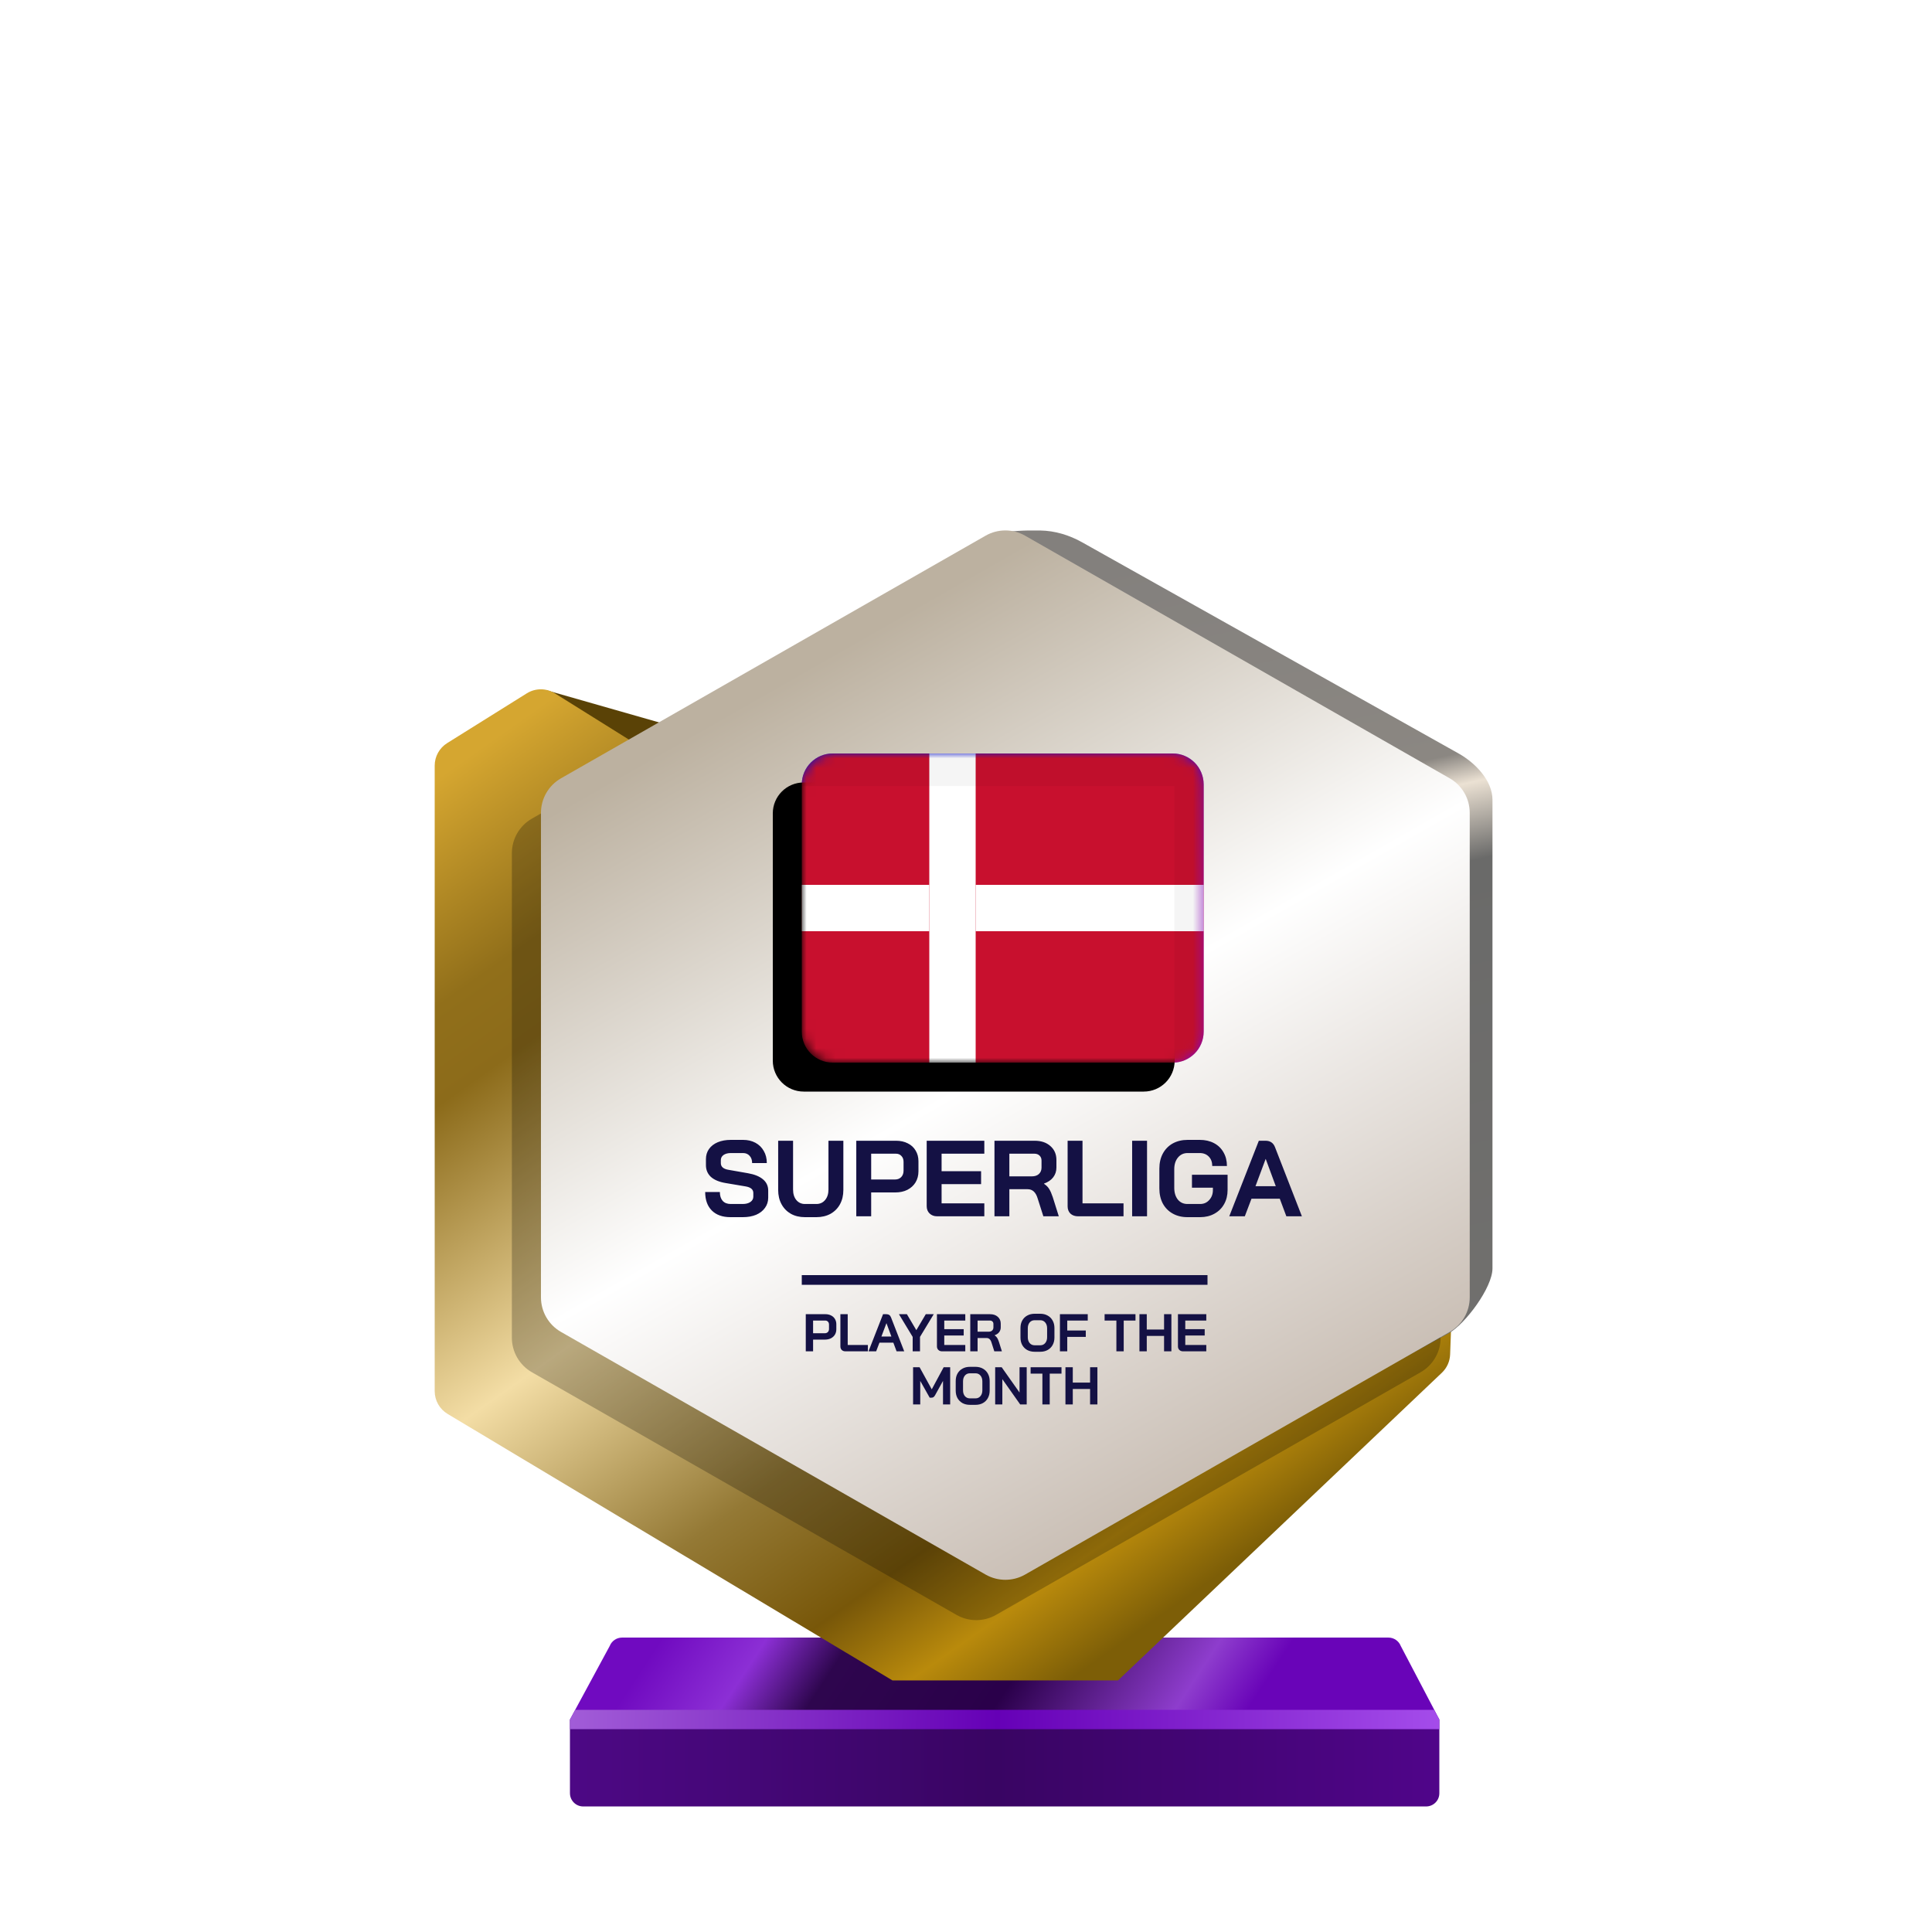
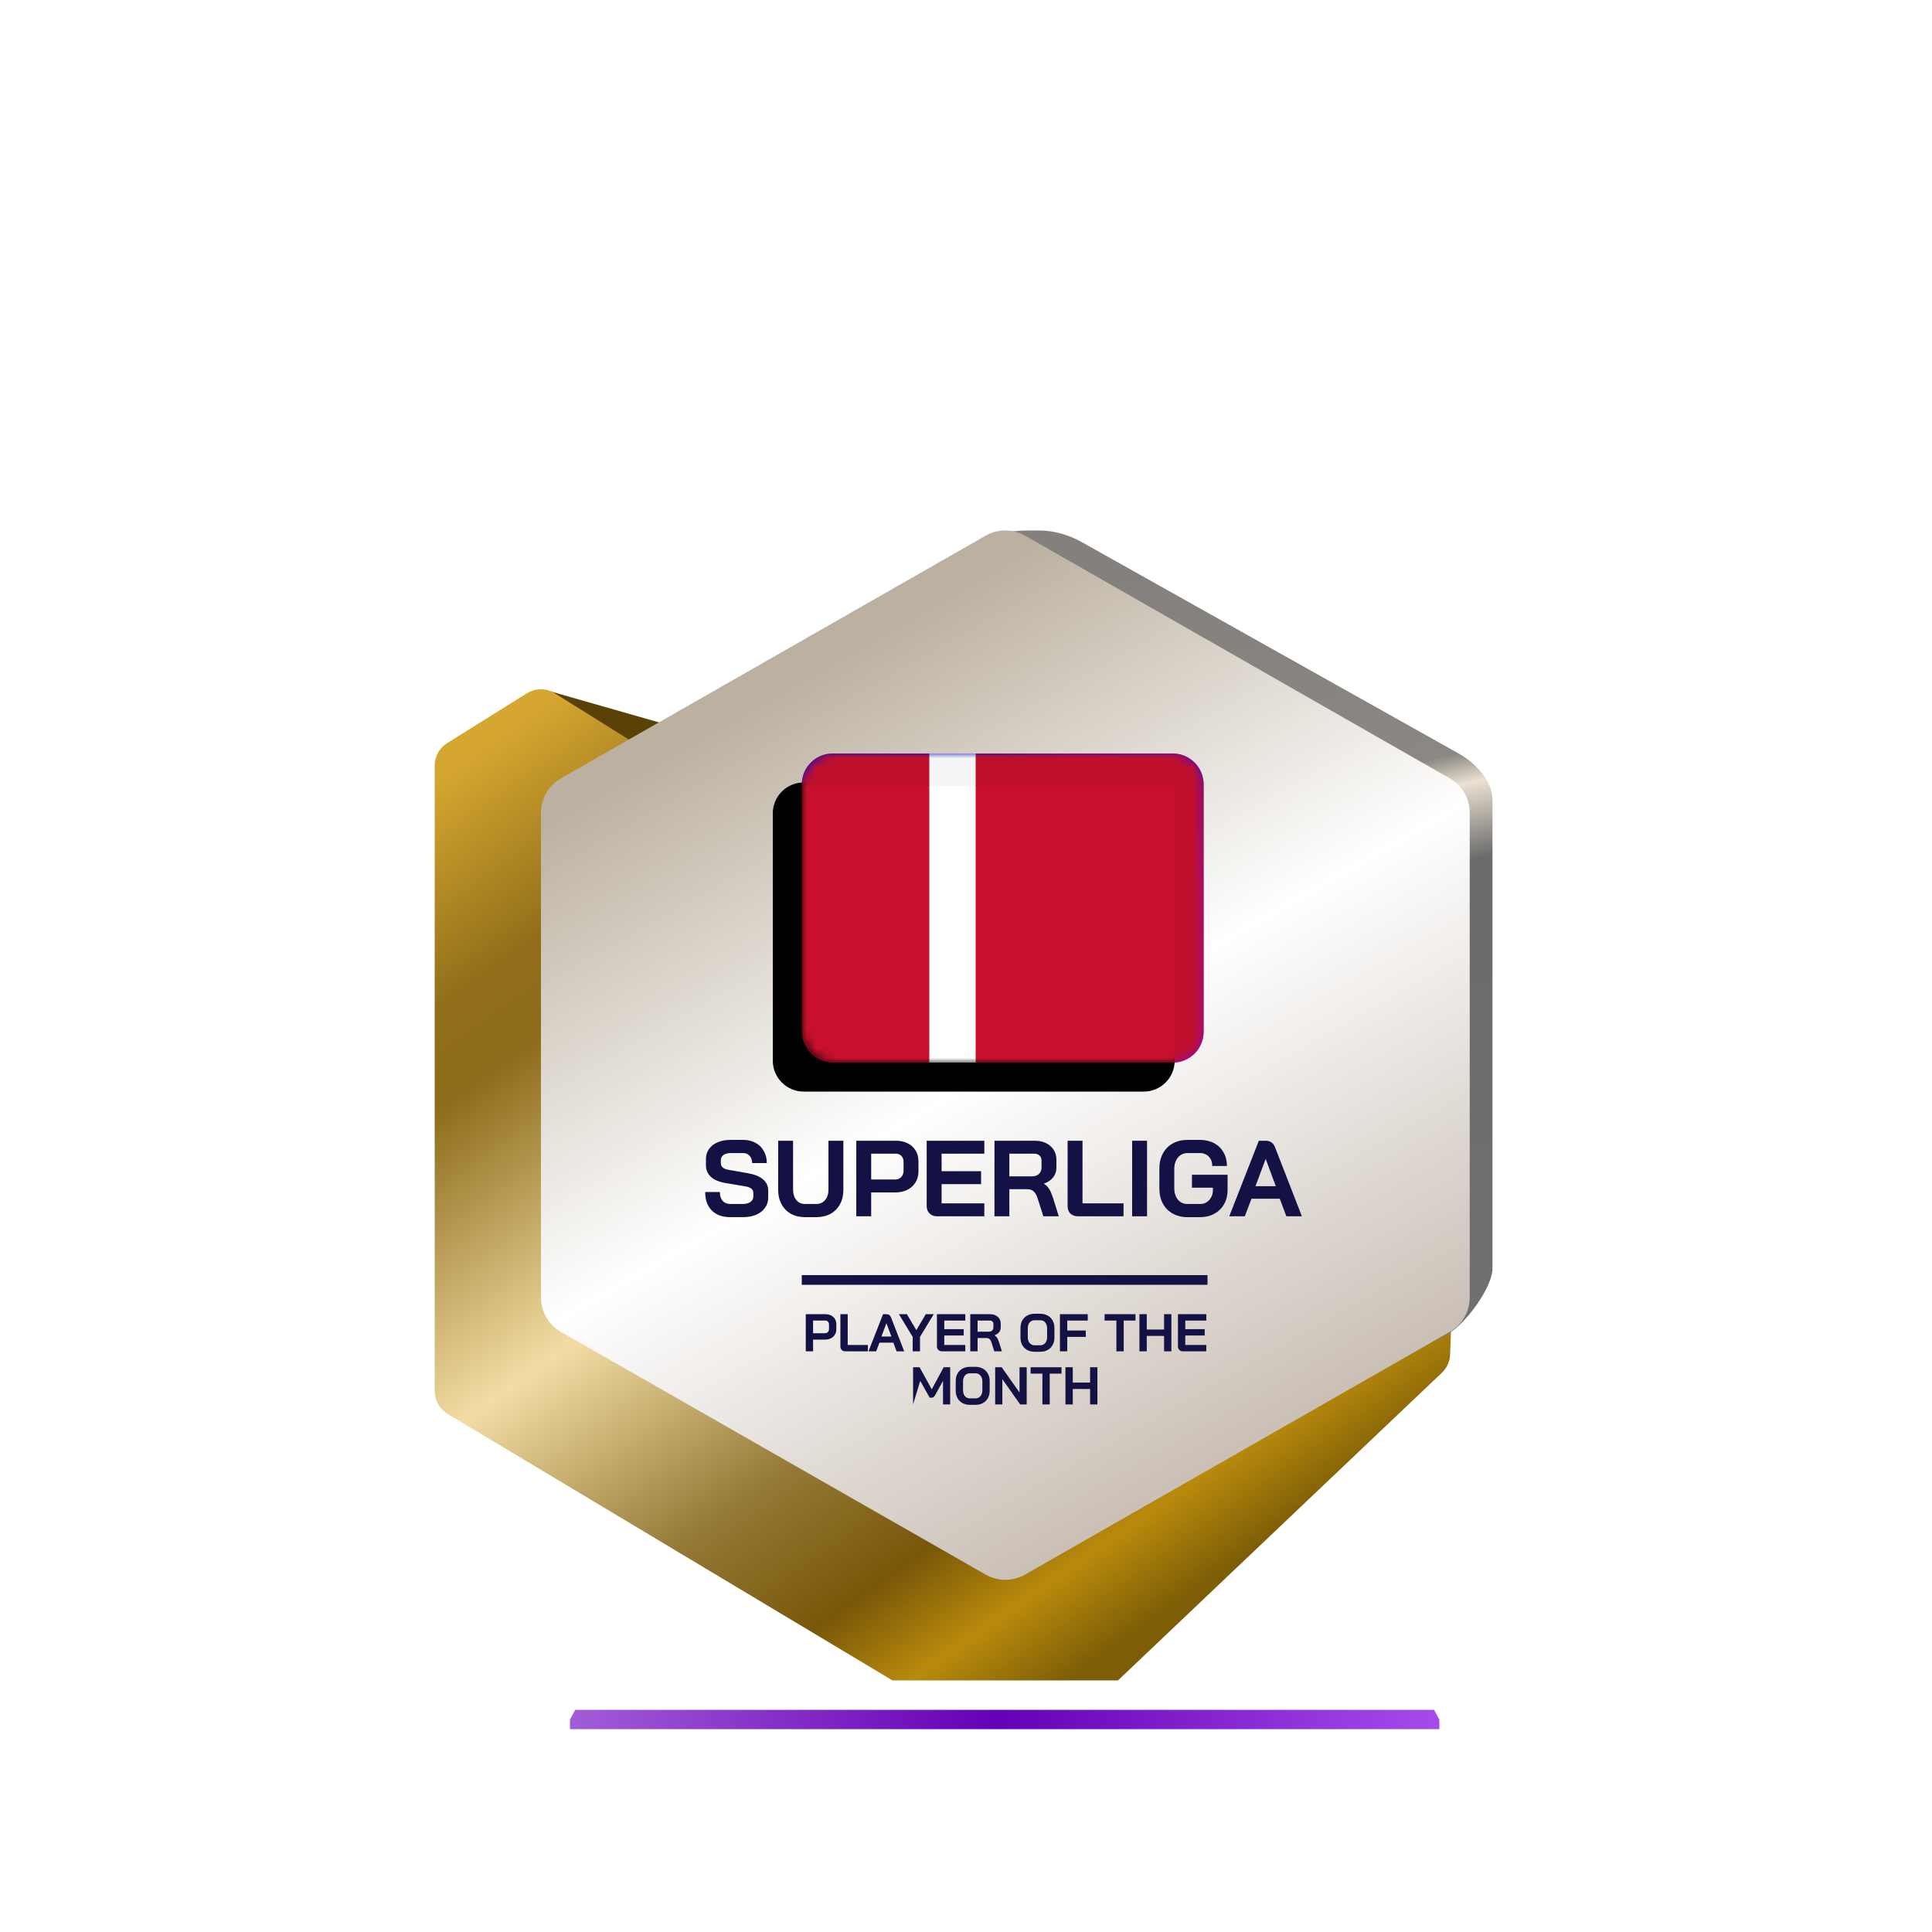
<svg xmlns="http://www.w3.org/2000/svg" xmlns:xlink="http://www.w3.org/1999/xlink" width="200px" height="200px" viewBox="0 0 200 200" version="1.1">
  <title>denmark_gold_month</title>
  <defs>
    <linearGradient x1="7.778%" y1="48.193%" x2="80%" y2="52.643%" id="linearGradient-1">
      <stop stop-color="#700AC0" offset="0%" />
      <stop stop-color="#8C2FD5" offset="16.729%" />
      <stop stop-color="#2E064E" offset="30.206%" />
      <stop stop-color="#2A004A" offset="59.729%" />
      <stop stop-color="#8E3DCD" offset="88.523%" />
      <stop stop-color="#6904B8" offset="100%" />
    </linearGradient>
    <linearGradient x1="0%" y1="44.444%" x2="100%" y2="44.444%" id="linearGradient-2">
      <stop stop-color="#4D0885" offset="0%" />
      <stop stop-color="#390563" offset="49.007%" />
      <stop stop-color="#50058A" offset="100%" />
    </linearGradient>
    <linearGradient x1="0%" y1="49.975%" x2="101.111%" y2="50.025%" id="linearGradient-3">
      <stop stop-color="#A25DD8" offset="0%" />
      <stop stop-color="#6500B6" offset="48.57%" />
      <stop stop-color="#A64EEC" offset="100%" />
    </linearGradient>
    <linearGradient x1="1.629%" y1="7.962%" x2="65.959%" y2="97.36%" id="linearGradient-4">
      <stop stop-color="#D5A630" offset="0%" />
      <stop stop-color="#916F1A" offset="16.955%" />
      <stop stop-color="#8C6B1A" offset="24.327%" />
      <stop stop-color="#F3DDA5" offset="49.026%" />
      <stop stop-color="#947935" offset="69.869%" />
      <stop stop-color="#785709" offset="82.834%" />
      <stop stop-color="#B98A0C" offset="91.679%" />
      <stop stop-color="#7D5E07" offset="100%" />
    </linearGradient>
    <linearGradient x1="53.535%" y1="0.09%" x2="63.301%" y2="84.266%" id="linearGradient-5">
      <stop stop-color="#83807D" offset="0%" />
      <stop stop-color="#8B8782" offset="30.989%" />
      <stop stop-color="#EBE1D3" offset="34.706%" />
      <stop stop-color="#6A6A69" offset="43.802%" />
      <stop stop-color="#71706E" offset="100%" />
    </linearGradient>
    <linearGradient x1="30.976%" y1="12.068%" x2="74.446%" y2="99.419%" id="linearGradient-6">
      <stop stop-color="#BCB1A0" offset="0%" />
      <stop stop-color="#FFFFFF" offset="44.34%" />
      <stop stop-color="#BEB1A5" offset="100%" />
    </linearGradient>
    <linearGradient x1="9.615%" y1="21.893%" x2="57.693%" y2="81.065%" id="linearGradient-7">
      <stop stop-color="#0B12C6" offset="0%" />
      <stop stop-color="#8805B7" offset="100%" />
    </linearGradient>
    <path d="M0,3.2 C0,1.433 1.433,0 3.2,0 L38.4,0 C40.167,0 41.6,1.433 41.6,3.2 L41.6,28.8 C41.6,30.567 40.167,32 38.4,32 L3.2,32 C1.433,32 0,30.567 0,28.8 L0,3.2 Z" id="path-8" />
    <filter x="-3.6%" y="-4.7%" width="107.2%" height="109.4%" filterUnits="objectBoundingBox" id="filter-10">
      <feOffset dx="-3" dy="3" in="SourceAlpha" result="shadowOffsetInner1" />
      <feComposite in="shadowOffsetInner1" in2="SourceAlpha" operator="arithmetic" k2="-1" k3="1" result="shadowInnerInner1" />
      <feColorMatrix values="0 0 0 0 0   0 0 0 0 0   0 0 0 0 0  0 0 0 0.24 0" type="matrix" in="shadowInnerInner1" />
    </filter>
  </defs>
  <g id="denmark_gold_month" stroke="none" stroke-width="1" fill="none" fill-rule="evenodd">
    <g id="euro_qualify_gold_shield" transform="translate(45, 54.91)" fill-rule="nonzero">
      <g id="trophy" transform="translate(0, -0)">
-         <path d="M14,123.094 L18.119,115.479 C18.326,114.955 18.832,114.612 19.395,114.612 L98.73,114.612 C99.293,114.612 99.799,114.955 100.006,115.479 L104,123.094 L14,123.094 Z" id="Path" fill="url(#linearGradient-1)" />
-         <path d="M14.002,130.72 L14,123.094 L104,123.094 L104,130.727 C104,131.485 103.385,132.094 102.626,132.094 L15.375,132.094 C14.616,132.094 14.002,131.479 14.002,130.72 Z" id="Path" fill="url(#linearGradient-2)" />
        <polygon id="Path" fill="url(#linearGradient-3)" points="14 123.094 14 124.094 104 124.094 104 123.094 103.452 122.094 14.55 122.094" />
        <path d="M11.464,16.654 L20.261,21.869 L24,20.094 L11.525,16.531 C11.446,16.499 11.391,16.61 11.464,16.654 Z" id="Path" fill="#5A4206" />
        <path d="M0,24.345 L0,89.103 C0,90.068 0.507,90.963 1.335,91.459 L47.386,119.045 L70.736,119.045 L104.263,87.195 C104.783,86.701 105.089,86.023 105.116,85.305 L105.418,77.153 L59.061,101.876 L23.356,81.379 C22.503,80.889 21.976,79.98 21.976,78.996 L21.976,24.345 C21.976,23.398 21.488,22.518 20.685,22.016 L12.444,16.865 C11.553,16.308 10.423,16.308 9.532,16.865 L1.291,22.016 C0.488,22.518 0,23.398 0,24.345 Z" id="Path" fill="url(#linearGradient-4)" />
        <path d="M55.452,6.452 L55.452,23.273 L55.452,76.985 C55.447,77.345 55.386,77.705 55.452,78.059 L55.452,99.456 C56.143,103.174 64.863,105.097 68.146,103.221 L105,83.094 C106.712,82.116 109.5,78.37 109.5,76.399 L109.5,27.883 C109.5,25.898 107.73,24.067 106,23.094 L67.023,1.229 C65.692,0.482 64.208,0.031 62.683,0.006 C55.838,-0.108 55.107,1.508 55.452,6.452 Z" id="Path" fill="url(#linearGradient-5)" />
-         <path d="M54.018,4.718 L10.065,29.833 C8.782,30.567 7.989,31.932 7.989,33.411 L7.989,83.569 C7.989,85.048 8.782,86.413 10.065,87.147 L54.018,112.263 C55.285,112.987 56.84,112.987 58.107,112.263 L102.059,87.147 C103.343,86.413 104.136,85.048 104.136,83.569 L104.136,33.411 C104.136,31.932 103.343,30.567 102.059,29.833 L58.107,4.718 C56.84,3.994 55.285,3.994 54.018,4.718 Z" id="Path" fill-opacity="0.24" fill="#000000" />
        <path d="M57.029,0.543 L13.076,25.659 C11.792,26.392 11,27.758 11,29.236 L11,79.394 C11,80.873 11.792,82.238 13.076,82.972 L57.029,108.088 C58.296,108.812 59.851,108.812 61.118,108.088 L105.07,82.972 C106.354,82.238 107.146,80.873 107.146,79.394 L107.146,29.236 C107.146,27.758 106.354,26.392 105.07,25.659 L61.118,0.543 C59.851,-0.181 58.296,-0.181 57.029,0.543 Z" id="Path" fill="url(#linearGradient-6)" />
-         <path d="M38.413,81.134 L40.44,81.134 C40.663,81.134 40.861,81.178 41.033,81.266 C41.205,81.35 41.339,81.473 41.434,81.634 C41.53,81.791 41.577,81.973 41.577,82.178 L41.577,82.689 C41.577,82.901 41.528,83.09 41.429,83.255 C41.33,83.416 41.191,83.542 41.011,83.634 C40.836,83.722 40.63,83.766 40.396,83.766 L39.171,83.766 L39.171,84.98 L38.413,84.98 L38.413,81.134 Z M40.385,83.106 C40.513,83.106 40.618,83.066 40.698,82.985 C40.779,82.901 40.819,82.791 40.819,82.656 L40.819,82.211 C40.819,82.083 40.782,81.982 40.709,81.909 C40.639,81.832 40.546,81.793 40.429,81.793 L39.171,81.793 L39.171,83.106 L40.385,83.106 Z M42.53,84.98 C42.368,84.98 42.238,84.934 42.139,84.842 C42.044,84.747 41.997,84.623 41.997,84.469 L41.997,81.134 L42.755,81.134 L42.755,84.321 L44.843,84.321 L44.843,84.98 L42.53,84.98 Z M46.754,81.134 C46.992,81.134 47.153,81.244 47.237,81.464 L48.605,84.98 L47.814,84.98 L47.479,84.084 L46.04,84.084 L45.699,84.98 L44.908,84.98 L46.413,81.134 L46.754,81.134 Z M48.881,81.134 L49.859,82.788 L50.837,81.134 L51.661,81.134 L50.238,83.485 L50.238,84.98 L49.48,84.98 L49.48,83.485 L48.057,81.134 L48.881,81.134 Z M46.765,82.062 L46.243,83.447 L47.276,83.447 L46.765,82.062 Z M52.525,84.98 C52.368,84.98 52.239,84.932 52.141,84.837 C52.042,84.742 51.992,84.617 51.992,84.463 L51.992,81.134 L54.926,81.134 L54.926,81.793 L52.75,81.793 L52.75,82.683 L54.761,82.683 L54.761,83.343 L52.75,83.343 L52.75,84.321 L54.926,84.321 L54.926,84.98 L52.525,84.98 Z M55.442,81.134 L57.486,81.134 C57.819,81.134 58.087,81.224 58.288,81.403 C58.493,81.583 58.596,81.819 58.596,82.112 L58.596,82.496 C58.596,82.687 58.541,82.854 58.431,82.996 C58.325,83.136 58.169,83.242 57.964,83.315 L57.964,83.326 C58.081,83.403 58.169,83.491 58.228,83.59 C58.29,83.689 58.35,83.826 58.409,84.002 L58.717,84.98 L57.931,84.98 L57.64,84.068 C57.592,83.91 57.526,83.793 57.442,83.716 C57.358,83.639 57.253,83.601 57.129,83.601 L56.2,83.601 L56.2,84.98 L55.442,84.98 L55.442,81.134 Z M57.343,82.947 C57.497,82.947 57.618,82.907 57.706,82.826 C57.794,82.742 57.838,82.634 57.838,82.502 L57.838,82.145 C57.838,82.039 57.805,81.954 57.739,81.892 C57.673,81.826 57.585,81.793 57.475,81.793 L56.2,81.793 L56.2,82.947 L57.343,82.947 Z M62.105,85.024 C61.816,85.024 61.56,84.963 61.336,84.842 C61.116,84.718 60.944,84.546 60.82,84.326 C60.699,84.103 60.639,83.844 60.639,83.551 L60.639,82.562 C60.639,82.269 60.699,82.013 60.82,81.793 C60.944,81.57 61.116,81.398 61.336,81.277 C61.56,81.152 61.816,81.09 62.105,81.09 L62.688,81.09 C62.977,81.09 63.232,81.152 63.451,81.277 C63.675,81.398 63.847,81.57 63.968,81.793 C64.092,82.013 64.155,82.269 64.155,82.562 L64.155,83.551 C64.155,83.844 64.092,84.103 63.968,84.326 C63.847,84.546 63.675,84.718 63.451,84.842 C63.232,84.963 62.977,85.024 62.688,85.024 L62.105,85.024 Z M62.688,84.353 C62.9,84.353 63.071,84.277 63.199,84.123 C63.331,83.969 63.397,83.767 63.397,83.518 L63.397,82.595 C63.397,82.346 63.331,82.145 63.199,81.991 C63.071,81.837 62.9,81.76 62.688,81.76 L62.105,81.76 C61.893,81.76 61.721,81.837 61.589,81.991 C61.461,82.145 61.397,82.346 61.397,82.595 L61.397,83.518 C61.397,83.767 61.461,83.969 61.589,84.123 C61.721,84.277 61.893,84.353 62.105,84.353 L62.688,84.353 Z M64.724,81.134 L67.603,81.134 L67.603,81.793 L65.482,81.793 L65.482,82.826 L67.4,82.826 L67.4,83.485 L65.482,83.485 L65.482,84.98 L64.724,84.98 L64.724,81.134 Z M70.568,81.793 L69.348,81.793 L69.348,81.134 L72.545,81.134 L72.545,81.793 L71.326,81.793 L71.326,84.98 L70.568,84.98 L70.568,81.793 Z M72.954,81.134 L73.713,81.134 L73.713,82.722 L75.504,82.722 L75.504,81.134 L76.262,81.134 L76.262,84.98 L75.504,84.98 L75.504,83.381 L73.713,83.381 L73.713,84.98 L72.954,84.98 L72.954,81.134 Z M77.474,84.98 C77.316,84.98 77.188,84.932 77.089,84.837 C76.99,84.742 76.941,84.617 76.941,84.463 L76.941,81.134 L79.875,81.134 L79.875,81.793 L77.699,81.793 L77.699,82.683 L79.71,82.683 L79.71,83.343 L77.699,83.343 L77.699,84.321 L79.875,84.321 L79.875,84.98 L77.474,84.98 Z M49.522,86.628 L50.197,86.628 L51.455,88.914 L52.686,86.628 L53.362,86.628 L53.362,90.474 L52.62,90.474 L52.62,88.04 L51.812,89.501 C51.758,89.6 51.701,89.672 51.642,89.716 C51.587,89.756 51.523,89.776 51.45,89.776 L51.241,89.776 L50.263,88.04 L50.263,90.474 L49.522,90.474 L49.522,86.628 Z M55.401,90.518 C55.112,90.518 54.856,90.457 54.632,90.337 C54.413,90.212 54.24,90.04 54.116,89.82 C53.995,89.597 53.935,89.338 53.935,89.045 L53.935,88.056 C53.935,87.763 53.995,87.507 54.116,87.287 C54.24,87.064 54.413,86.892 54.632,86.771 C54.856,86.646 55.112,86.584 55.401,86.584 L55.984,86.584 C56.273,86.584 56.528,86.646 56.748,86.771 C56.971,86.892 57.143,87.064 57.264,87.287 C57.388,87.507 57.451,87.763 57.451,88.056 L57.451,89.045 C57.451,89.338 57.388,89.597 57.264,89.82 C57.143,90.04 56.971,90.212 56.748,90.337 C56.528,90.457 56.273,90.518 55.984,90.518 L55.401,90.518 Z M55.984,89.848 C56.196,89.848 56.367,89.771 56.495,89.617 C56.627,89.463 56.693,89.262 56.693,89.012 L56.693,88.089 C56.693,87.84 56.627,87.639 56.495,87.485 C56.367,87.331 56.196,87.254 55.984,87.254 L55.401,87.254 C55.189,87.254 55.017,87.331 54.885,87.485 C54.757,87.639 54.693,87.84 54.693,88.089 L54.693,89.012 C54.693,89.262 54.757,89.463 54.885,89.617 C55.017,89.771 55.189,89.848 55.401,89.848 L55.984,89.848 Z M58.02,86.628 L58.696,86.628 L60.542,89.243 L60.542,86.628 L61.284,86.628 L61.284,90.474 L60.608,90.474 L58.762,87.859 L58.762,90.474 L58.02,90.474 L58.02,86.628 Z M62.909,87.287 L61.689,87.287 L61.689,86.628 L64.886,86.628 L64.886,87.287 L63.667,87.287 L63.667,90.474 L62.909,90.474 L62.909,87.287 Z M65.295,86.628 L66.054,86.628 L66.054,88.216 L67.845,88.216 L67.845,86.628 L68.603,86.628 L68.603,90.474 L67.845,90.474 L67.845,88.875 L66.054,88.875 L66.054,90.474 L65.295,90.474 L65.295,86.628 Z M38,78.09 C38,78.09 38,77.866 38,77.59 C38,77.314 38,77.09 38,77.09 L80,77.09 L80,77.59 L80,78.09 L38,78.09 Z" id="Combined-Shape" fill="#141144" />
+         <path d="M38.413,81.134 L40.44,81.134 C40.663,81.134 40.861,81.178 41.033,81.266 C41.205,81.35 41.339,81.473 41.434,81.634 C41.53,81.791 41.577,81.973 41.577,82.178 L41.577,82.689 C41.577,82.901 41.528,83.09 41.429,83.255 C41.33,83.416 41.191,83.542 41.011,83.634 C40.836,83.722 40.63,83.766 40.396,83.766 L39.171,83.766 L39.171,84.98 L38.413,84.98 L38.413,81.134 Z M40.385,83.106 C40.513,83.106 40.618,83.066 40.698,82.985 C40.779,82.901 40.819,82.791 40.819,82.656 L40.819,82.211 C40.819,82.083 40.782,81.982 40.709,81.909 C40.639,81.832 40.546,81.793 40.429,81.793 L39.171,81.793 L39.171,83.106 L40.385,83.106 Z M42.53,84.98 C42.368,84.98 42.238,84.934 42.139,84.842 C42.044,84.747 41.997,84.623 41.997,84.469 L41.997,81.134 L42.755,81.134 L42.755,84.321 L44.843,84.321 L44.843,84.98 L42.53,84.98 Z M46.754,81.134 C46.992,81.134 47.153,81.244 47.237,81.464 L48.605,84.98 L47.814,84.98 L47.479,84.084 L46.04,84.084 L45.699,84.98 L44.908,84.98 L46.413,81.134 L46.754,81.134 Z M48.881,81.134 L49.859,82.788 L50.837,81.134 L51.661,81.134 L50.238,83.485 L50.238,84.98 L49.48,84.98 L49.48,83.485 L48.057,81.134 L48.881,81.134 Z M46.765,82.062 L46.243,83.447 L47.276,83.447 L46.765,82.062 Z M52.525,84.98 C52.368,84.98 52.239,84.932 52.141,84.837 C52.042,84.742 51.992,84.617 51.992,84.463 L51.992,81.134 L54.926,81.134 L54.926,81.793 L52.75,81.793 L52.75,82.683 L54.761,82.683 L54.761,83.343 L52.75,83.343 L52.75,84.321 L54.926,84.321 L54.926,84.98 L52.525,84.98 Z M55.442,81.134 L57.486,81.134 C57.819,81.134 58.087,81.224 58.288,81.403 C58.493,81.583 58.596,81.819 58.596,82.112 L58.596,82.496 C58.596,82.687 58.541,82.854 58.431,82.996 C58.325,83.136 58.169,83.242 57.964,83.315 L57.964,83.326 C58.081,83.403 58.169,83.491 58.228,83.59 C58.29,83.689 58.35,83.826 58.409,84.002 L58.717,84.98 L57.931,84.98 L57.64,84.068 C57.592,83.91 57.526,83.793 57.442,83.716 C57.358,83.639 57.253,83.601 57.129,83.601 L56.2,83.601 L56.2,84.98 L55.442,84.98 L55.442,81.134 Z M57.343,82.947 C57.497,82.947 57.618,82.907 57.706,82.826 C57.794,82.742 57.838,82.634 57.838,82.502 L57.838,82.145 C57.838,82.039 57.805,81.954 57.739,81.892 C57.673,81.826 57.585,81.793 57.475,81.793 L56.2,81.793 L56.2,82.947 L57.343,82.947 Z M62.105,85.024 C61.816,85.024 61.56,84.963 61.336,84.842 C61.116,84.718 60.944,84.546 60.82,84.326 C60.699,84.103 60.639,83.844 60.639,83.551 L60.639,82.562 C60.639,82.269 60.699,82.013 60.82,81.793 C60.944,81.57 61.116,81.398 61.336,81.277 C61.56,81.152 61.816,81.09 62.105,81.09 L62.688,81.09 C62.977,81.09 63.232,81.152 63.451,81.277 C63.675,81.398 63.847,81.57 63.968,81.793 C64.092,82.013 64.155,82.269 64.155,82.562 L64.155,83.551 C64.155,83.844 64.092,84.103 63.968,84.326 C63.847,84.546 63.675,84.718 63.451,84.842 C63.232,84.963 62.977,85.024 62.688,85.024 L62.105,85.024 Z M62.688,84.353 C62.9,84.353 63.071,84.277 63.199,84.123 C63.331,83.969 63.397,83.767 63.397,83.518 L63.397,82.595 C63.397,82.346 63.331,82.145 63.199,81.991 C63.071,81.837 62.9,81.76 62.688,81.76 L62.105,81.76 C61.893,81.76 61.721,81.837 61.589,81.991 C61.461,82.145 61.397,82.346 61.397,82.595 L61.397,83.518 C61.397,83.767 61.461,83.969 61.589,84.123 C61.721,84.277 61.893,84.353 62.105,84.353 L62.688,84.353 Z M64.724,81.134 L67.603,81.134 L67.603,81.793 L65.482,81.793 L65.482,82.826 L67.4,82.826 L67.4,83.485 L65.482,83.485 L65.482,84.98 L64.724,84.98 L64.724,81.134 Z M70.568,81.793 L69.348,81.793 L69.348,81.134 L72.545,81.134 L72.545,81.793 L71.326,81.793 L71.326,84.98 L70.568,84.98 L70.568,81.793 Z M72.954,81.134 L73.713,81.134 L73.713,82.722 L75.504,82.722 L75.504,81.134 L76.262,81.134 L76.262,84.98 L75.504,84.98 L75.504,83.381 L73.713,83.381 L73.713,84.98 L72.954,84.98 L72.954,81.134 Z M77.474,84.98 C77.316,84.98 77.188,84.932 77.089,84.837 C76.99,84.742 76.941,84.617 76.941,84.463 L76.941,81.134 L79.875,81.134 L79.875,81.793 L77.699,81.793 L77.699,82.683 L79.71,82.683 L79.71,83.343 L77.699,83.343 L77.699,84.321 L79.875,84.321 L79.875,84.98 L77.474,84.98 Z M49.522,86.628 L50.197,86.628 L51.455,88.914 L52.686,86.628 L53.362,86.628 L53.362,90.474 L52.62,90.474 L52.62,88.04 L51.812,89.501 C51.758,89.6 51.701,89.672 51.642,89.716 C51.587,89.756 51.523,89.776 51.45,89.776 L51.241,89.776 L50.263,88.04 L49.522,90.474 L49.522,86.628 Z M55.401,90.518 C55.112,90.518 54.856,90.457 54.632,90.337 C54.413,90.212 54.24,90.04 54.116,89.82 C53.995,89.597 53.935,89.338 53.935,89.045 L53.935,88.056 C53.935,87.763 53.995,87.507 54.116,87.287 C54.24,87.064 54.413,86.892 54.632,86.771 C54.856,86.646 55.112,86.584 55.401,86.584 L55.984,86.584 C56.273,86.584 56.528,86.646 56.748,86.771 C56.971,86.892 57.143,87.064 57.264,87.287 C57.388,87.507 57.451,87.763 57.451,88.056 L57.451,89.045 C57.451,89.338 57.388,89.597 57.264,89.82 C57.143,90.04 56.971,90.212 56.748,90.337 C56.528,90.457 56.273,90.518 55.984,90.518 L55.401,90.518 Z M55.984,89.848 C56.196,89.848 56.367,89.771 56.495,89.617 C56.627,89.463 56.693,89.262 56.693,89.012 L56.693,88.089 C56.693,87.84 56.627,87.639 56.495,87.485 C56.367,87.331 56.196,87.254 55.984,87.254 L55.401,87.254 C55.189,87.254 55.017,87.331 54.885,87.485 C54.757,87.639 54.693,87.84 54.693,88.089 L54.693,89.012 C54.693,89.262 54.757,89.463 54.885,89.617 C55.017,89.771 55.189,89.848 55.401,89.848 L55.984,89.848 Z M58.02,86.628 L58.696,86.628 L60.542,89.243 L60.542,86.628 L61.284,86.628 L61.284,90.474 L60.608,90.474 L58.762,87.859 L58.762,90.474 L58.02,90.474 L58.02,86.628 Z M62.909,87.287 L61.689,87.287 L61.689,86.628 L64.886,86.628 L64.886,87.287 L63.667,87.287 L63.667,90.474 L62.909,90.474 L62.909,87.287 Z M65.295,86.628 L66.054,86.628 L66.054,88.216 L67.845,88.216 L67.845,86.628 L68.603,86.628 L68.603,90.474 L67.845,90.474 L67.845,88.875 L66.054,88.875 L66.054,90.474 L65.295,90.474 L65.295,86.628 Z M38,78.09 C38,78.09 38,77.866 38,77.59 C38,77.314 38,77.09 38,77.09 L80,77.09 L80,77.59 L80,78.09 L38,78.09 Z" id="Combined-Shape" fill="#141144" />
      </g>
    </g>
    <g id="Path-+-Shape-+-Path-159-Mask" transform="translate(83, 78)">
      <mask id="mask-9" fill="white">
        <use xlink:href="#path-8" />
      </mask>
      <g id="Mask" fill-rule="nonzero">
        <use fill="url(#linearGradient-7)" xlink:href="#path-8" />
        <use fill="black" fill-opacity="1" filter="url(#filter-10)" xlink:href="#path-8" />
      </g>
      <g id="flag" mask="url(#mask-9)" fill-rule="nonzero">
        <path d="M0,3.2 C0,1.433 1.433,0 3.2,0 L38.407,0 C40.174,0 41.607,1.433 41.607,3.2 L41.607,28.8 C41.607,30.567 40.174,32 38.407,32 L3.2,32 C1.433,32 0,30.567 0,28.8 L0,3.2 Z" id="Path" fill="#C8102E" />
        <polygon id="Path" fill="#FFFFFF" points="13.2 0 18 0 18 32 13.2 32" />
-         <polygon id="Path" fill="#FFFFFF" points="0 13.6 13.2 13.6 13.2 18.4 0 18.4" />
-         <polygon id="Path" fill="#FFFFFF" points="18 13.6 41.6 13.6 41.6 18.4 18 18.4" />
      </g>
      <path d="M0.007,3.364 L0.007,3.305 C0.007,1.483 1.485,0.005 3.307,0.005 L38.313,0.005 C40.136,0.005 41.613,1.483 41.613,3.305 L41.613,28.953 C41.613,30.636 40.249,32.001 38.565,32.001 L38.565,32.001 L38.565,32.001 L38.565,3.364 L0.007,3.364 Z" id="Path-159" fill="#000000" opacity="0.2" mask="url(#mask-9)" />
    </g>
    <path d="M75.615,126 C74.795,126 74.155,125.773 73.693,125.318 C73.231,124.857 73,124.216 73,123.397 L74.52,123.397 C74.52,123.784 74.616,124.089 74.81,124.313 C75.011,124.529 75.287,124.637 75.637,124.637 L76.877,124.637 C77.205,124.637 77.469,124.57 77.67,124.436 C77.879,124.294 77.983,124.108 77.983,123.877 L77.983,123.497 C77.983,123.132 77.715,122.905 77.179,122.816 L75.123,122.469 C74.453,122.358 73.942,122.145 73.592,121.832 C73.25,121.512 73.078,121.106 73.078,120.615 L73.078,119.989 C73.078,119.594 73.183,119.248 73.391,118.95 C73.607,118.644 73.909,118.41 74.296,118.246 C74.691,118.082 75.145,118 75.659,118 L76.922,118 C77.406,118 77.834,118.101 78.207,118.302 C78.579,118.503 78.866,118.786 79.067,119.151 C79.276,119.508 79.38,119.926 79.38,120.402 L77.86,120.402 C77.86,120.089 77.775,119.84 77.603,119.654 C77.432,119.46 77.205,119.363 76.922,119.363 L75.659,119.363 C75.346,119.363 75.093,119.43 74.899,119.564 C74.713,119.698 74.62,119.877 74.62,120.101 L74.62,120.402 C74.62,120.775 74.877,121.006 75.391,121.095 L77.436,121.453 C78.114,121.572 78.631,121.784 78.989,122.089 C79.346,122.387 79.525,122.775 79.525,123.251 L79.525,123.989 C79.525,124.384 79.413,124.734 79.19,125.039 C78.974,125.345 78.668,125.583 78.274,125.754 C77.879,125.918 77.421,126 76.899,126 L75.615,126 Z M83.327,126 C82.776,126 82.291,125.885 81.874,125.654 C81.457,125.415 81.133,125.084 80.902,124.659 C80.671,124.235 80.556,123.743 80.556,123.184 L80.556,118.089 L82.098,118.089 L82.098,123.14 C82.098,123.587 82.209,123.948 82.433,124.224 C82.664,124.499 82.962,124.637 83.327,124.637 L84.511,124.637 C84.884,124.637 85.185,124.499 85.416,124.224 C85.647,123.948 85.762,123.587 85.762,123.14 L85.762,118.089 L87.304,118.089 L87.304,123.184 C87.304,123.743 87.189,124.235 86.958,124.659 C86.727,125.084 86.399,125.415 85.975,125.654 C85.55,125.885 85.062,126 84.511,126 L83.327,126 Z M88.642,118.089 L92.765,118.089 C93.219,118.089 93.622,118.179 93.972,118.358 C94.322,118.529 94.594,118.778 94.787,119.106 C94.981,119.426 95.078,119.795 95.078,120.212 L95.078,121.251 C95.078,121.684 94.977,122.067 94.776,122.402 C94.575,122.73 94.292,122.987 93.927,123.173 C93.569,123.352 93.152,123.441 92.676,123.441 L90.184,123.441 L90.184,125.911 L88.642,125.911 L88.642,118.089 Z M92.653,122.101 C92.914,122.101 93.126,122.019 93.29,121.855 C93.454,121.684 93.536,121.46 93.536,121.184 L93.536,120.279 C93.536,120.019 93.461,119.814 93.312,119.665 C93.171,119.508 92.981,119.43 92.743,119.43 L90.184,119.43 L90.184,122.101 L92.653,122.101 Z M97.015,125.911 C96.694,125.911 96.434,125.814 96.232,125.62 C96.031,125.426 95.931,125.173 95.931,124.86 L95.931,118.089 L101.897,118.089 L101.897,119.43 L97.473,119.43 L97.473,121.24 L101.562,121.24 L101.562,122.581 L97.473,122.581 L97.473,124.57 L101.897,124.57 L101.897,125.911 L97.015,125.911 Z M102.947,118.089 L107.103,118.089 C107.781,118.089 108.325,118.272 108.734,118.637 C109.151,119.002 109.36,119.482 109.36,120.078 L109.36,120.86 C109.36,121.248 109.248,121.587 109.025,121.877 C108.809,122.16 108.492,122.376 108.075,122.525 L108.075,122.547 C108.314,122.704 108.492,122.883 108.611,123.084 C108.738,123.285 108.861,123.564 108.98,123.922 L109.606,125.911 L108.008,125.911 L107.416,124.056 C107.319,123.736 107.185,123.497 107.014,123.341 C106.842,123.184 106.63,123.106 106.377,123.106 L104.488,123.106 L104.488,125.911 L102.947,125.911 L102.947,118.089 Z M106.812,121.777 C107.125,121.777 107.371,121.695 107.55,121.531 C107.729,121.359 107.818,121.14 107.818,120.872 L107.818,120.145 C107.818,119.929 107.751,119.758 107.617,119.631 C107.483,119.497 107.304,119.43 107.081,119.43 L104.488,119.43 L104.488,121.777 L106.812,121.777 Z M111.603,125.911 C111.275,125.911 111.011,125.817 110.809,125.631 C110.616,125.438 110.519,125.184 110.519,124.871 L110.519,118.089 L112.061,118.089 L112.061,124.57 L116.307,124.57 L116.307,125.911 L111.603,125.911 Z M117.199,118.089 L118.741,118.089 L118.741,125.911 L117.199,125.911 L117.199,118.089 Z M122.922,126 C122.349,126 121.843,125.877 121.403,125.631 C120.963,125.386 120.621,125.039 120.375,124.592 C120.137,124.138 120.017,123.616 120.017,123.028 L120.017,120.972 C120.017,120.384 120.137,119.866 120.375,119.419 C120.621,118.965 120.963,118.615 121.403,118.369 C121.85,118.123 122.364,118 122.945,118 L124.196,118 C124.755,118 125.246,118.112 125.671,118.335 C126.096,118.559 126.423,118.875 126.654,119.285 C126.893,119.695 127.012,120.168 127.012,120.704 L125.492,120.704 C125.492,120.302 125.373,119.978 125.135,119.732 C124.896,119.486 124.584,119.363 124.196,119.363 L122.945,119.363 C122.528,119.363 122.193,119.52 121.939,119.832 C121.686,120.138 121.559,120.54 121.559,121.039 L121.559,122.961 C121.559,123.46 121.682,123.866 121.928,124.179 C122.181,124.484 122.513,124.637 122.922,124.637 L124.241,124.637 C124.621,124.637 124.934,124.499 125.179,124.224 C125.433,123.948 125.559,123.605 125.559,123.196 L125.559,122.95 L123.392,122.95 L123.392,121.609 L127.079,121.609 L127.079,123.196 C127.079,123.739 126.96,124.224 126.721,124.648 C126.483,125.073 126.148,125.404 125.716,125.642 C125.284,125.881 124.792,126 124.241,126 L122.922,126 Z M132.482,124.089 L129.554,124.089 L128.862,125.911 L127.253,125.911 L130.314,118.089 L131.007,118.089 C131.491,118.089 131.819,118.313 131.99,118.76 L134.772,125.911 L133.163,125.911 L132.482,124.089 Z M129.968,122.793 L132.068,122.793 L131.029,119.978 L131.018,119.978 L129.968,122.793 Z" id="Combined-Shape" fill="#141144" fill-rule="nonzero" />
  </g>
</svg>